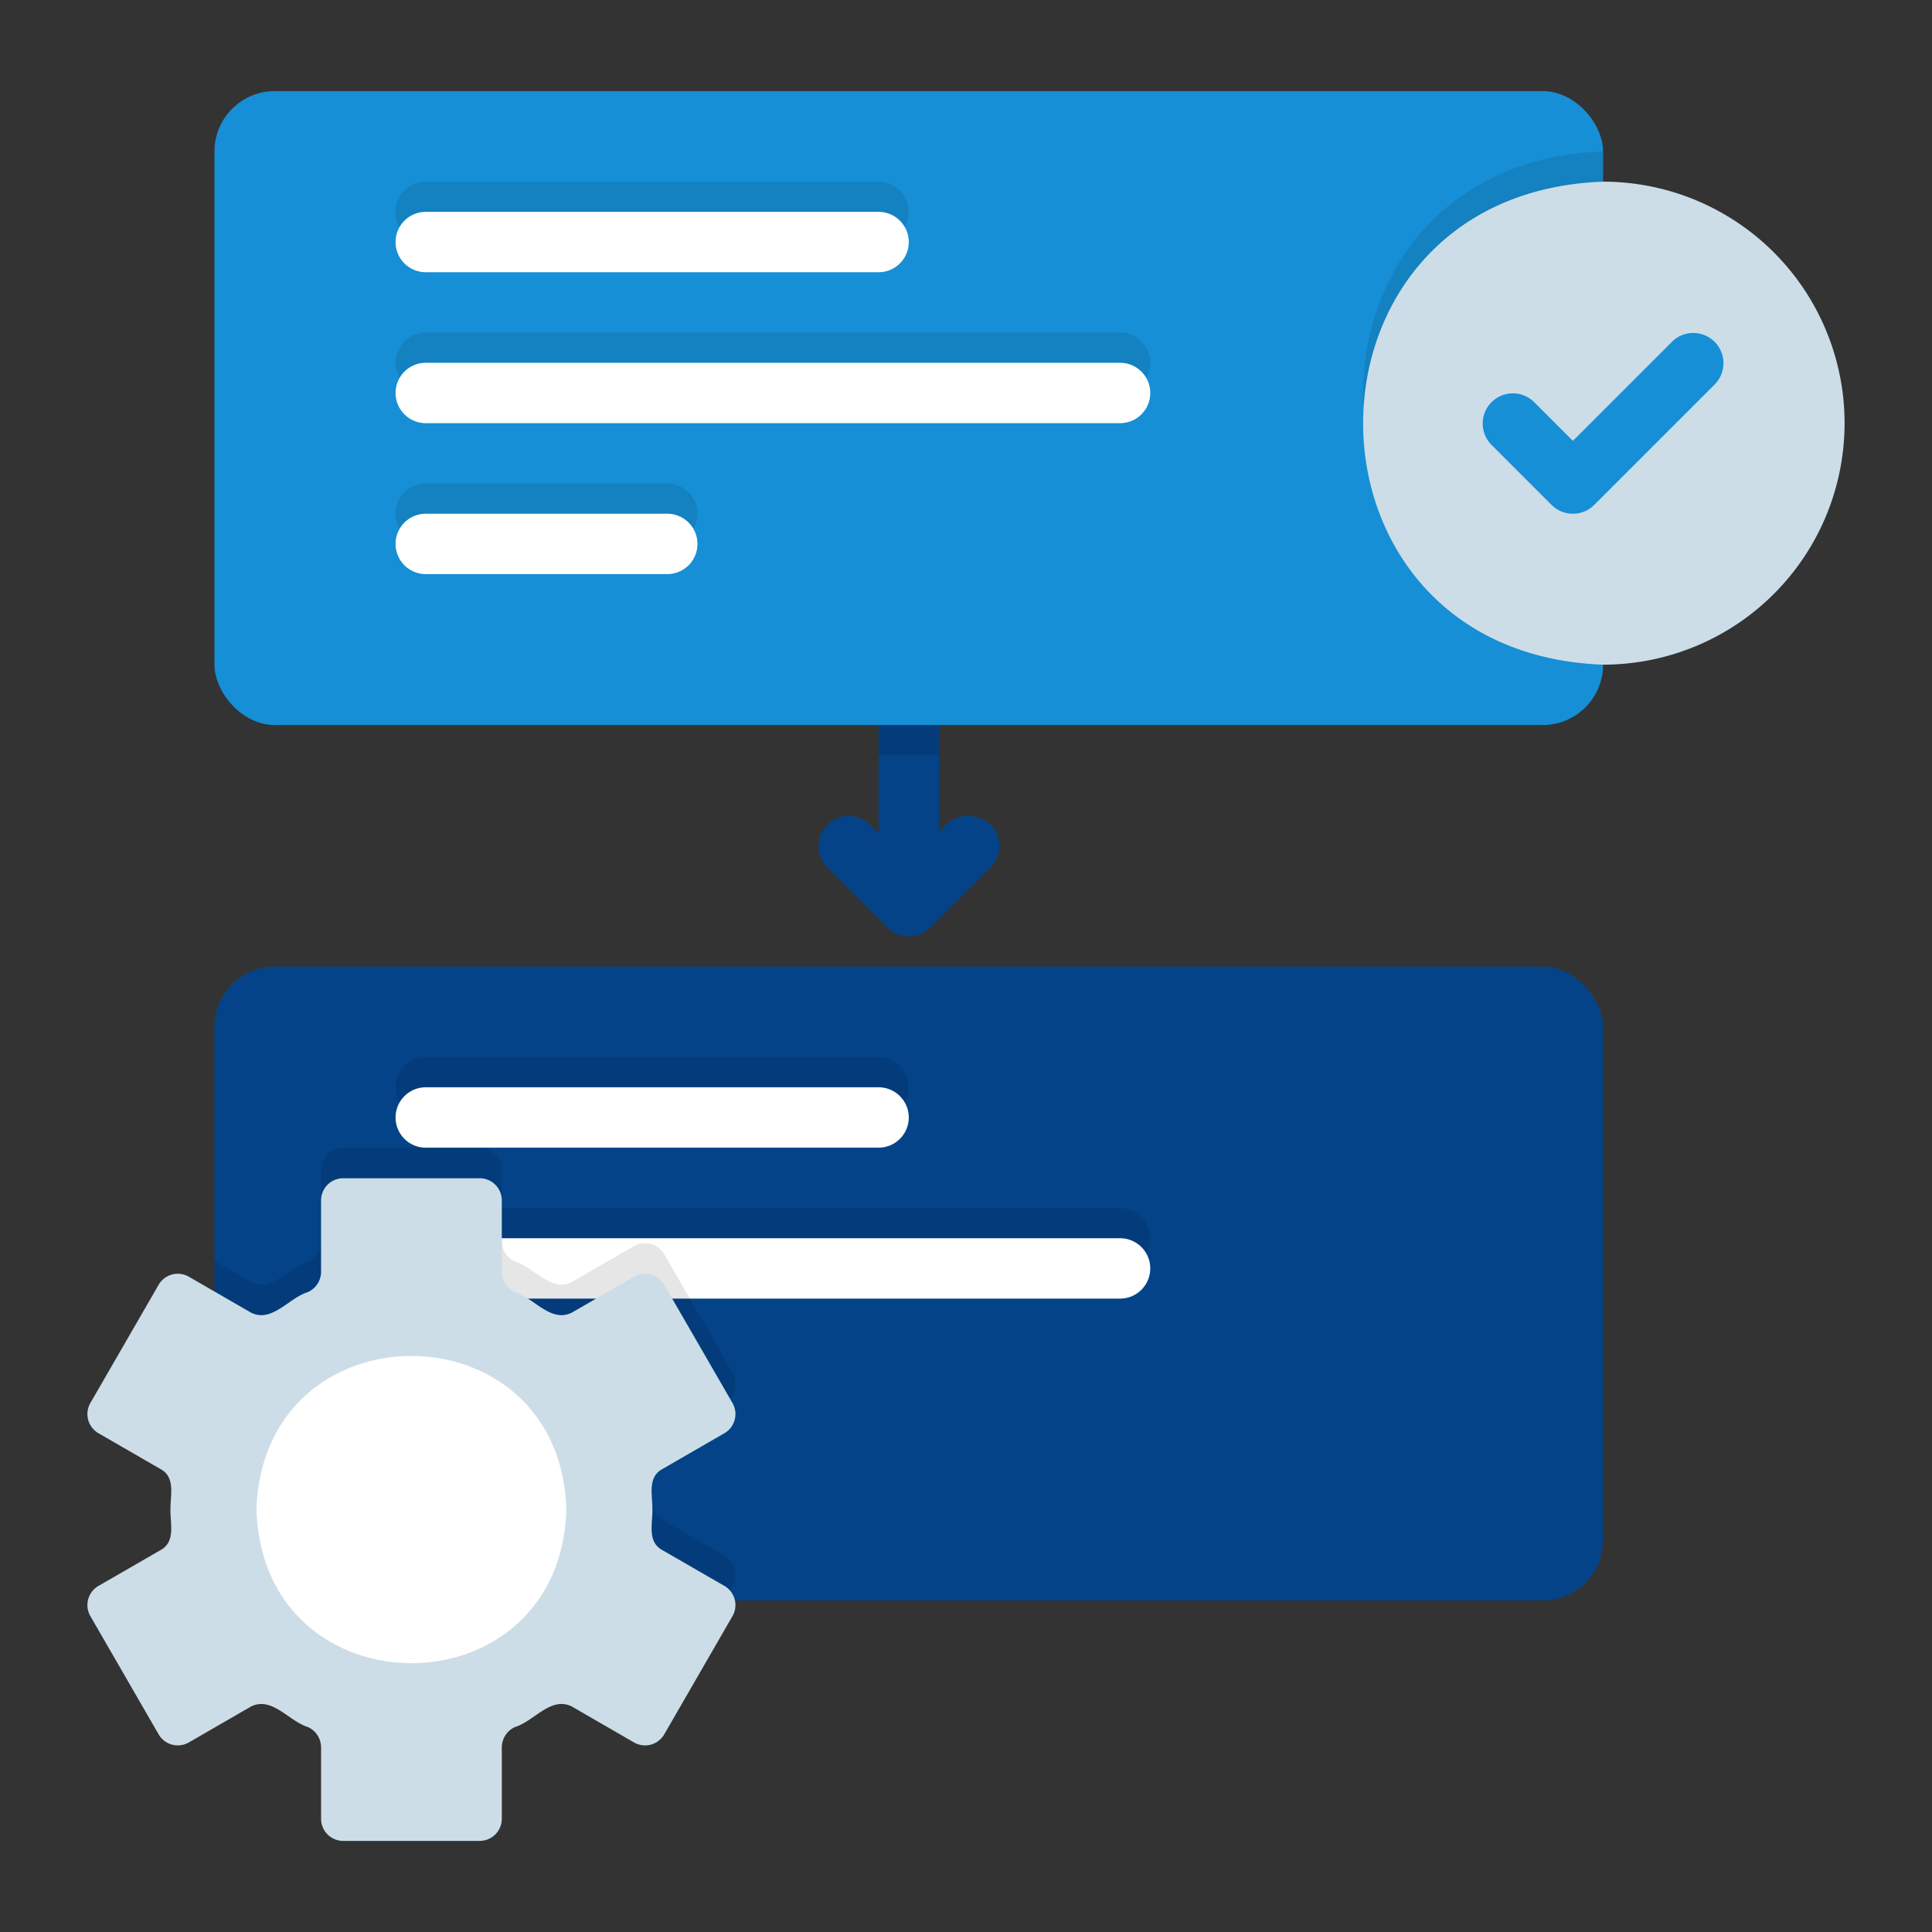
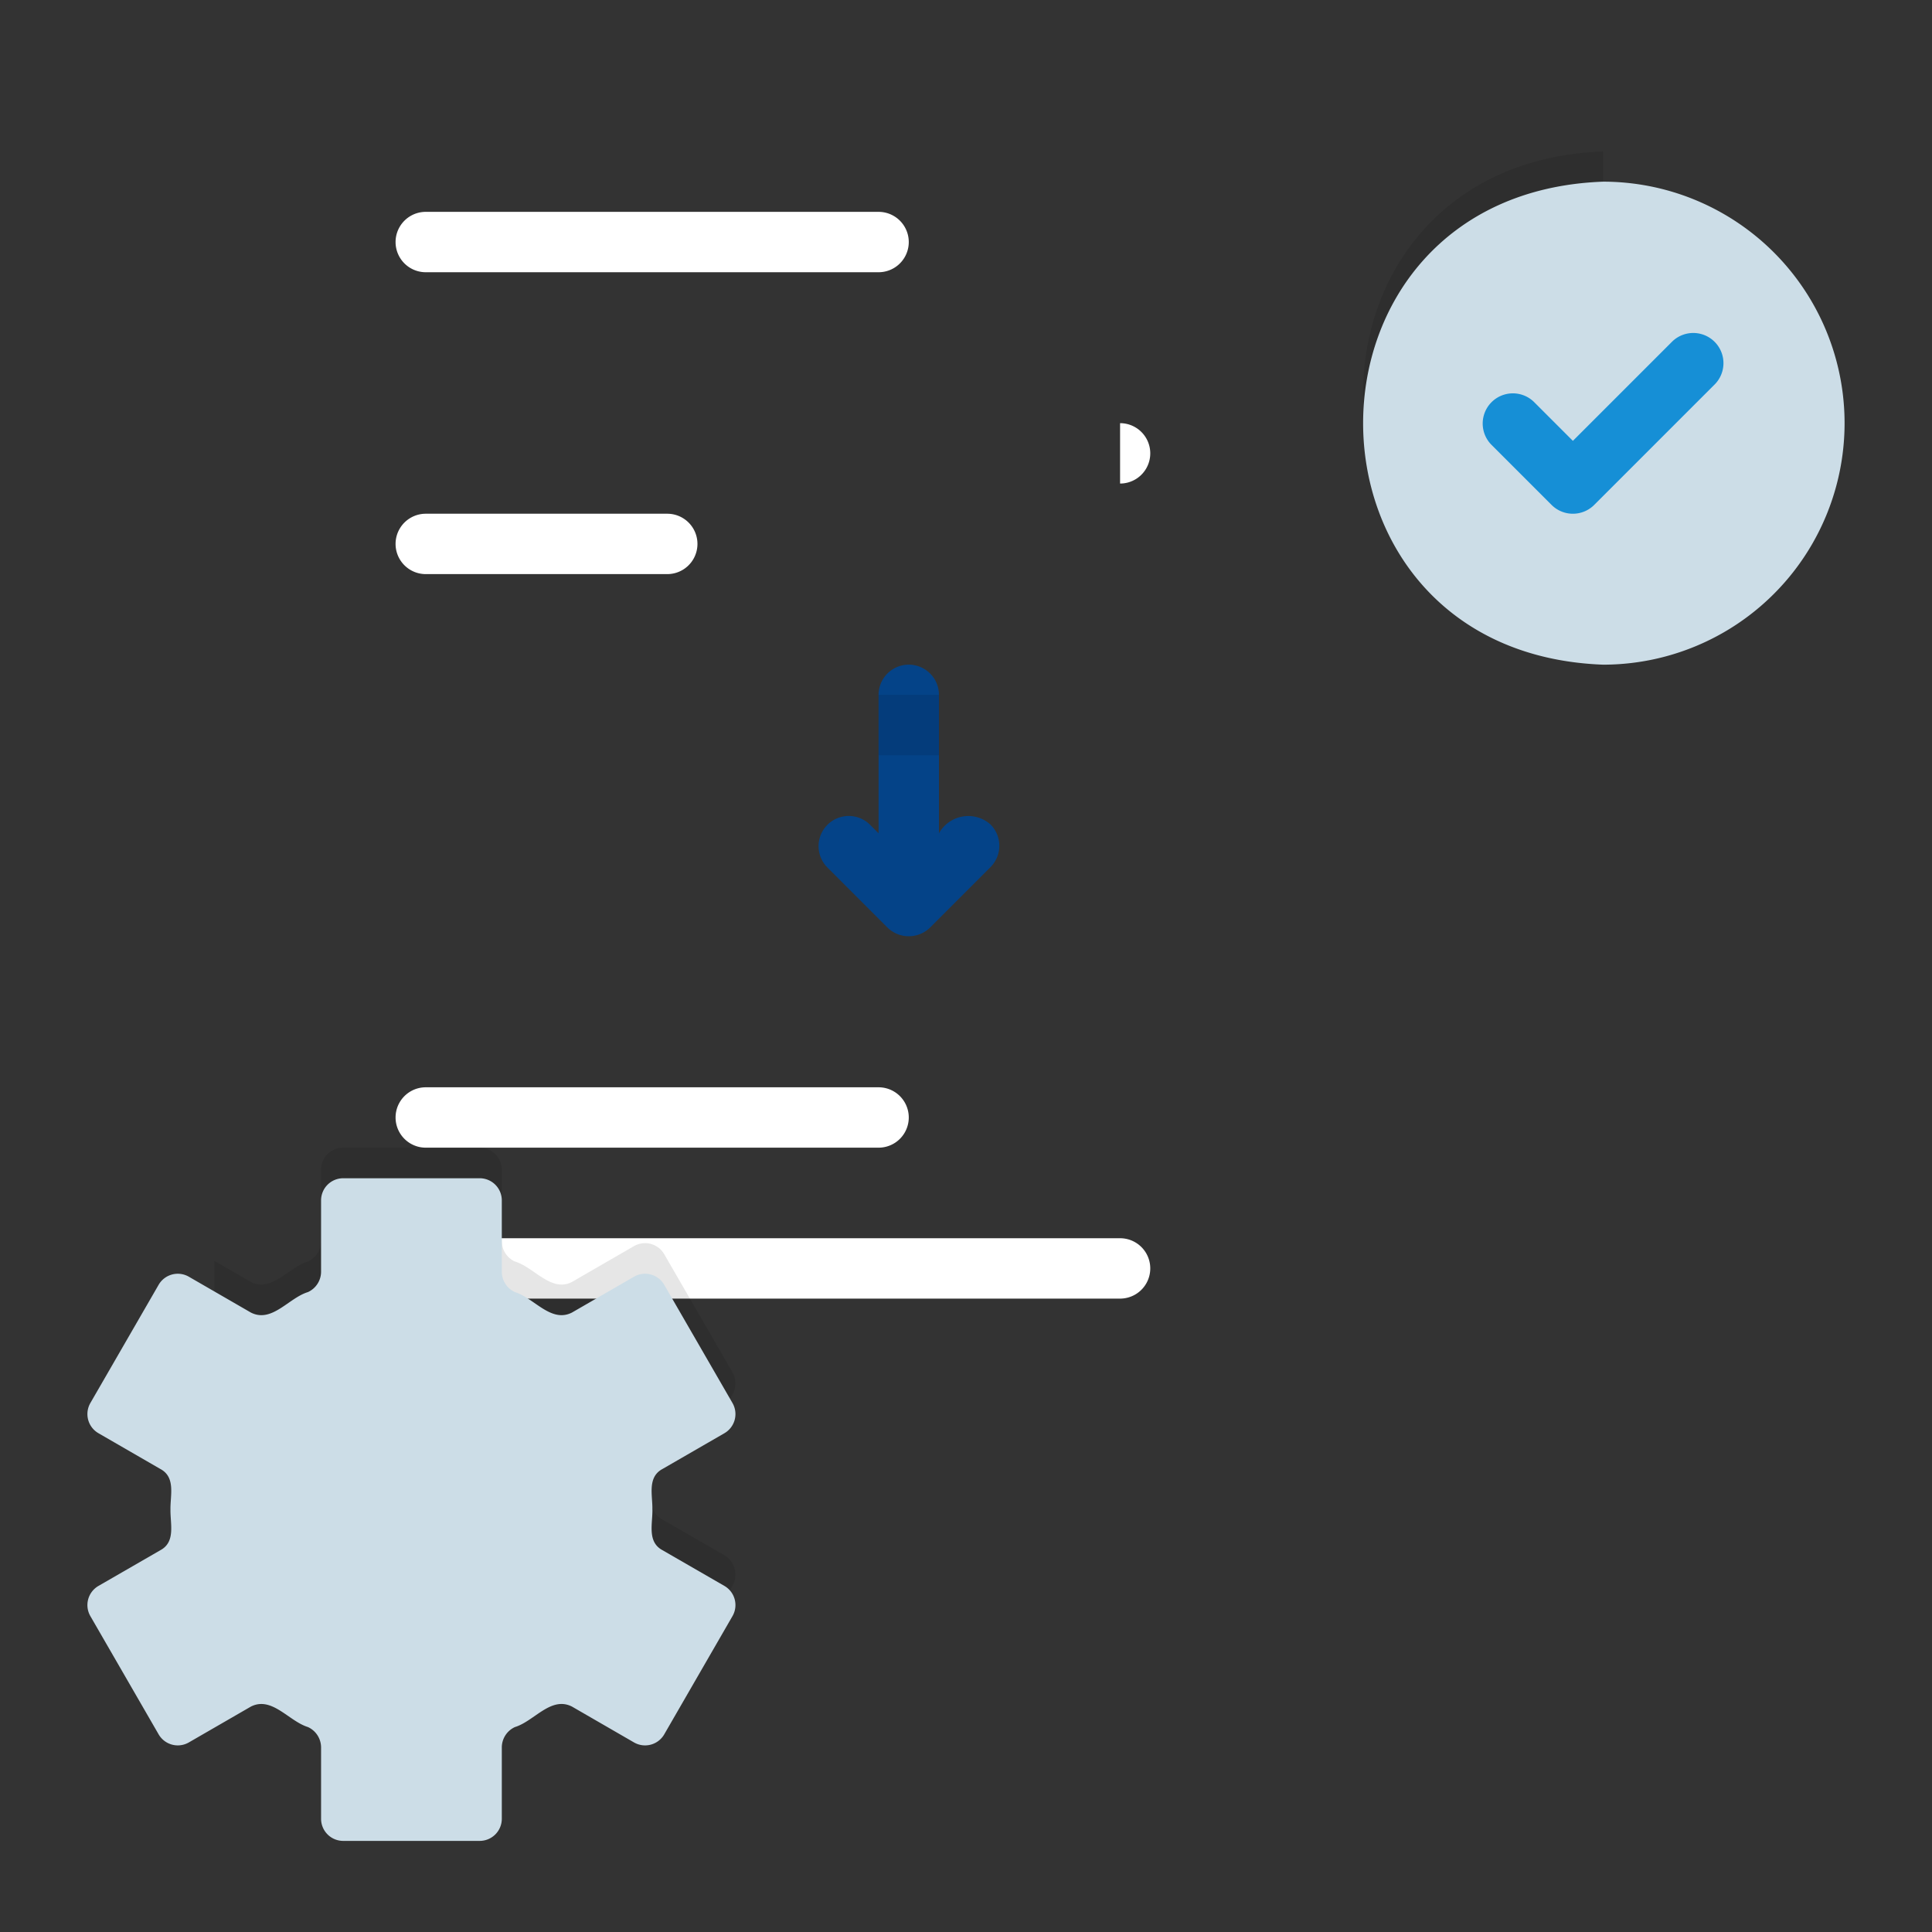
<svg xmlns="http://www.w3.org/2000/svg" viewBox="0 0 64 64">
  <rect x="0" y="0" width="64" height="64" fill="#333333" stroke="none" />
  <g data-name="Layer 2">
-     <rect width="46" height="21" x="7.104" y="32.018" fill="#044388" rx="2" />
    <path fill="#044388" d="M32.811 27.31a1.112 1.112 0 0 0-1.707.294v-4.586a1 1 0 0 0-2 0v4.586l-.293-.293a1 1 0 0 0-1.414 1.414l2 2a1.008 1.008 0 0 0 1.414 0l2-2a1 1 0 0 0 0-1.414Z" />
    <path d="M29.104 23.018h2v2h-2z" opacity=".1" />
-     <rect width="46" height="21" x="7.104" y="3.018" fill="#168fd6" rx="2" />
-     <path d="M29.104 8.018h-15a1 1 0 0 1 0-2h15a1 1 0 0 1 0 2zm8 5h-23a1 1 0 0 1 0-2h23a1 1 0 0 1 0 2zm-15 5h-8a1 1 0 0 1 0-2h8a1 1 0 0 1 0 2zm7 19h-15a1 1 0 0 1 0-2h15a1 1 0 0 1 0 2zm8 5h-23a1 1 0 0 1 0-2h23a1 1 0 0 1 0 2z" opacity=".1" />
-     <path fill="#fff" d="M29.104 9.018h-15a1 1 0 0 1 0-2h15a1 1 0 0 1 0 2zm8 5h-23a1 1 0 0 1 0-2h23a1 1 0 0 1 0 2zm-15 5h-8a1 1 0 0 1 0-2h8a1 1 0 0 1 0 2zm7 19h-15a1 1 0 0 1 0-2h15a1 1 0 0 1 0 2zm8 5h-23a1 1 0 0 1 0-2h23a1 1 0 0 1 0 2z" />
+     <path fill="#fff" d="M29.104 9.018h-15a1 1 0 0 1 0-2h15a1 1 0 0 1 0 2zm8 5h-23h23a1 1 0 0 1 0 2zm-15 5h-8a1 1 0 0 1 0-2h8a1 1 0 0 1 0 2zm7 19h-15a1 1 0 0 1 0-2h15a1 1 0 0 1 0 2zm8 5h-23a1 1 0 0 1 0-2h23a1 1 0 0 1 0 2z" />
    <path d="M53.104 5.018v16c-10.603-.391-10.595-15.613 0-16Z" opacity=".1" />
    <path fill="#ccdde7" d="M61.104 14.018a8 8 0 0 1-8 8c-10.6-.392-10.597-15.61 0-16a8 8 0 0 1 8 8Z" />
    <path fill="#168fd6" d="M52.104 17.018a.997.997 0 0 1-.707-.293l-2-2a1 1 0 0 1 1.414-1.414l1.293 1.293 3.293-3.293a1 1 0 0 1 1.414 1.414l-4 4a.997.997 0 0 1-.707.293Z" />
    <path d="m24.264 52.528-.28.49H9.104a2.006 2.006 0 0 1-2-2v-9.25l1.21.7c.69.35 1.25-.49 1.89-.68a.738.738 0 0 0 .43-.67v-2.37a.736.736 0 0 1 .74-.73h4.51a.736.736 0 0 1 .74.73v2.37a.738.738 0 0 0 .43.67c.64.19 1.2 1.03 1.89.68l2.06-1.19a.734.734 0 0 1 1 .27l2.26 3.91a.746.746 0 0 1-.27 1.01l-2.05 1.18c-.51.28-.32.88-.33 1.35.01.47-.18 1.06.33 1.34l2.05 1.18a.748.748 0 0 1 .27 1.01Z" opacity=".1" />
    <path fill="#ccdde7" d="M21.611 50.007c.01-.47-.175-1.069.331-1.343l2.054-1.186a.733.733 0 0 0 .268-1.002l-2.26-3.914a.733.733 0 0 0-1.002-.269l-2.055 1.187c-.696.354-1.255-.484-1.89-.678a.744.744 0 0 1-.434-.667v-2.37a.733.733 0 0 0-.734-.734h-4.52a.733.733 0 0 0-.733.734v2.37a.744.744 0 0 1-.435.667c-.636.192-1.193 1.033-1.89.678l-2.055-1.187a.733.733 0 0 0-1.002.269l-2.26 3.914a.733.733 0 0 0 .269 1.002l2.053 1.186c.508.275.322.872.331 1.343-.009.47.176 1.068-.33 1.343l-2.054 1.185a.733.733 0 0 0-.269 1.002l2.26 3.914a.733.733 0 0 0 1.002.269l2.055-1.187c.696-.353 1.256.484 1.89.678a.744.744 0 0 1 .435.668v2.37a.733.733 0 0 0 .733.733h4.52a.733.733 0 0 0 .734-.733v-2.37a.744.744 0 0 1 .435-.668c.635-.192 1.192-1.033 1.89-.678l2.054 1.187a.733.733 0 0 0 1.002-.268l2.26-3.915a.733.733 0 0 0-.268-1.002l-2.054-1.185c-.508-.276-.322-.873-.33-1.343Z" />
-     <path fill="#fff" d="M18.763 50.007c-.21 6.786-10.06 6.784-10.268 0 .21-6.787 10.06-6.785 10.268 0Z" />
  </g>
</svg>